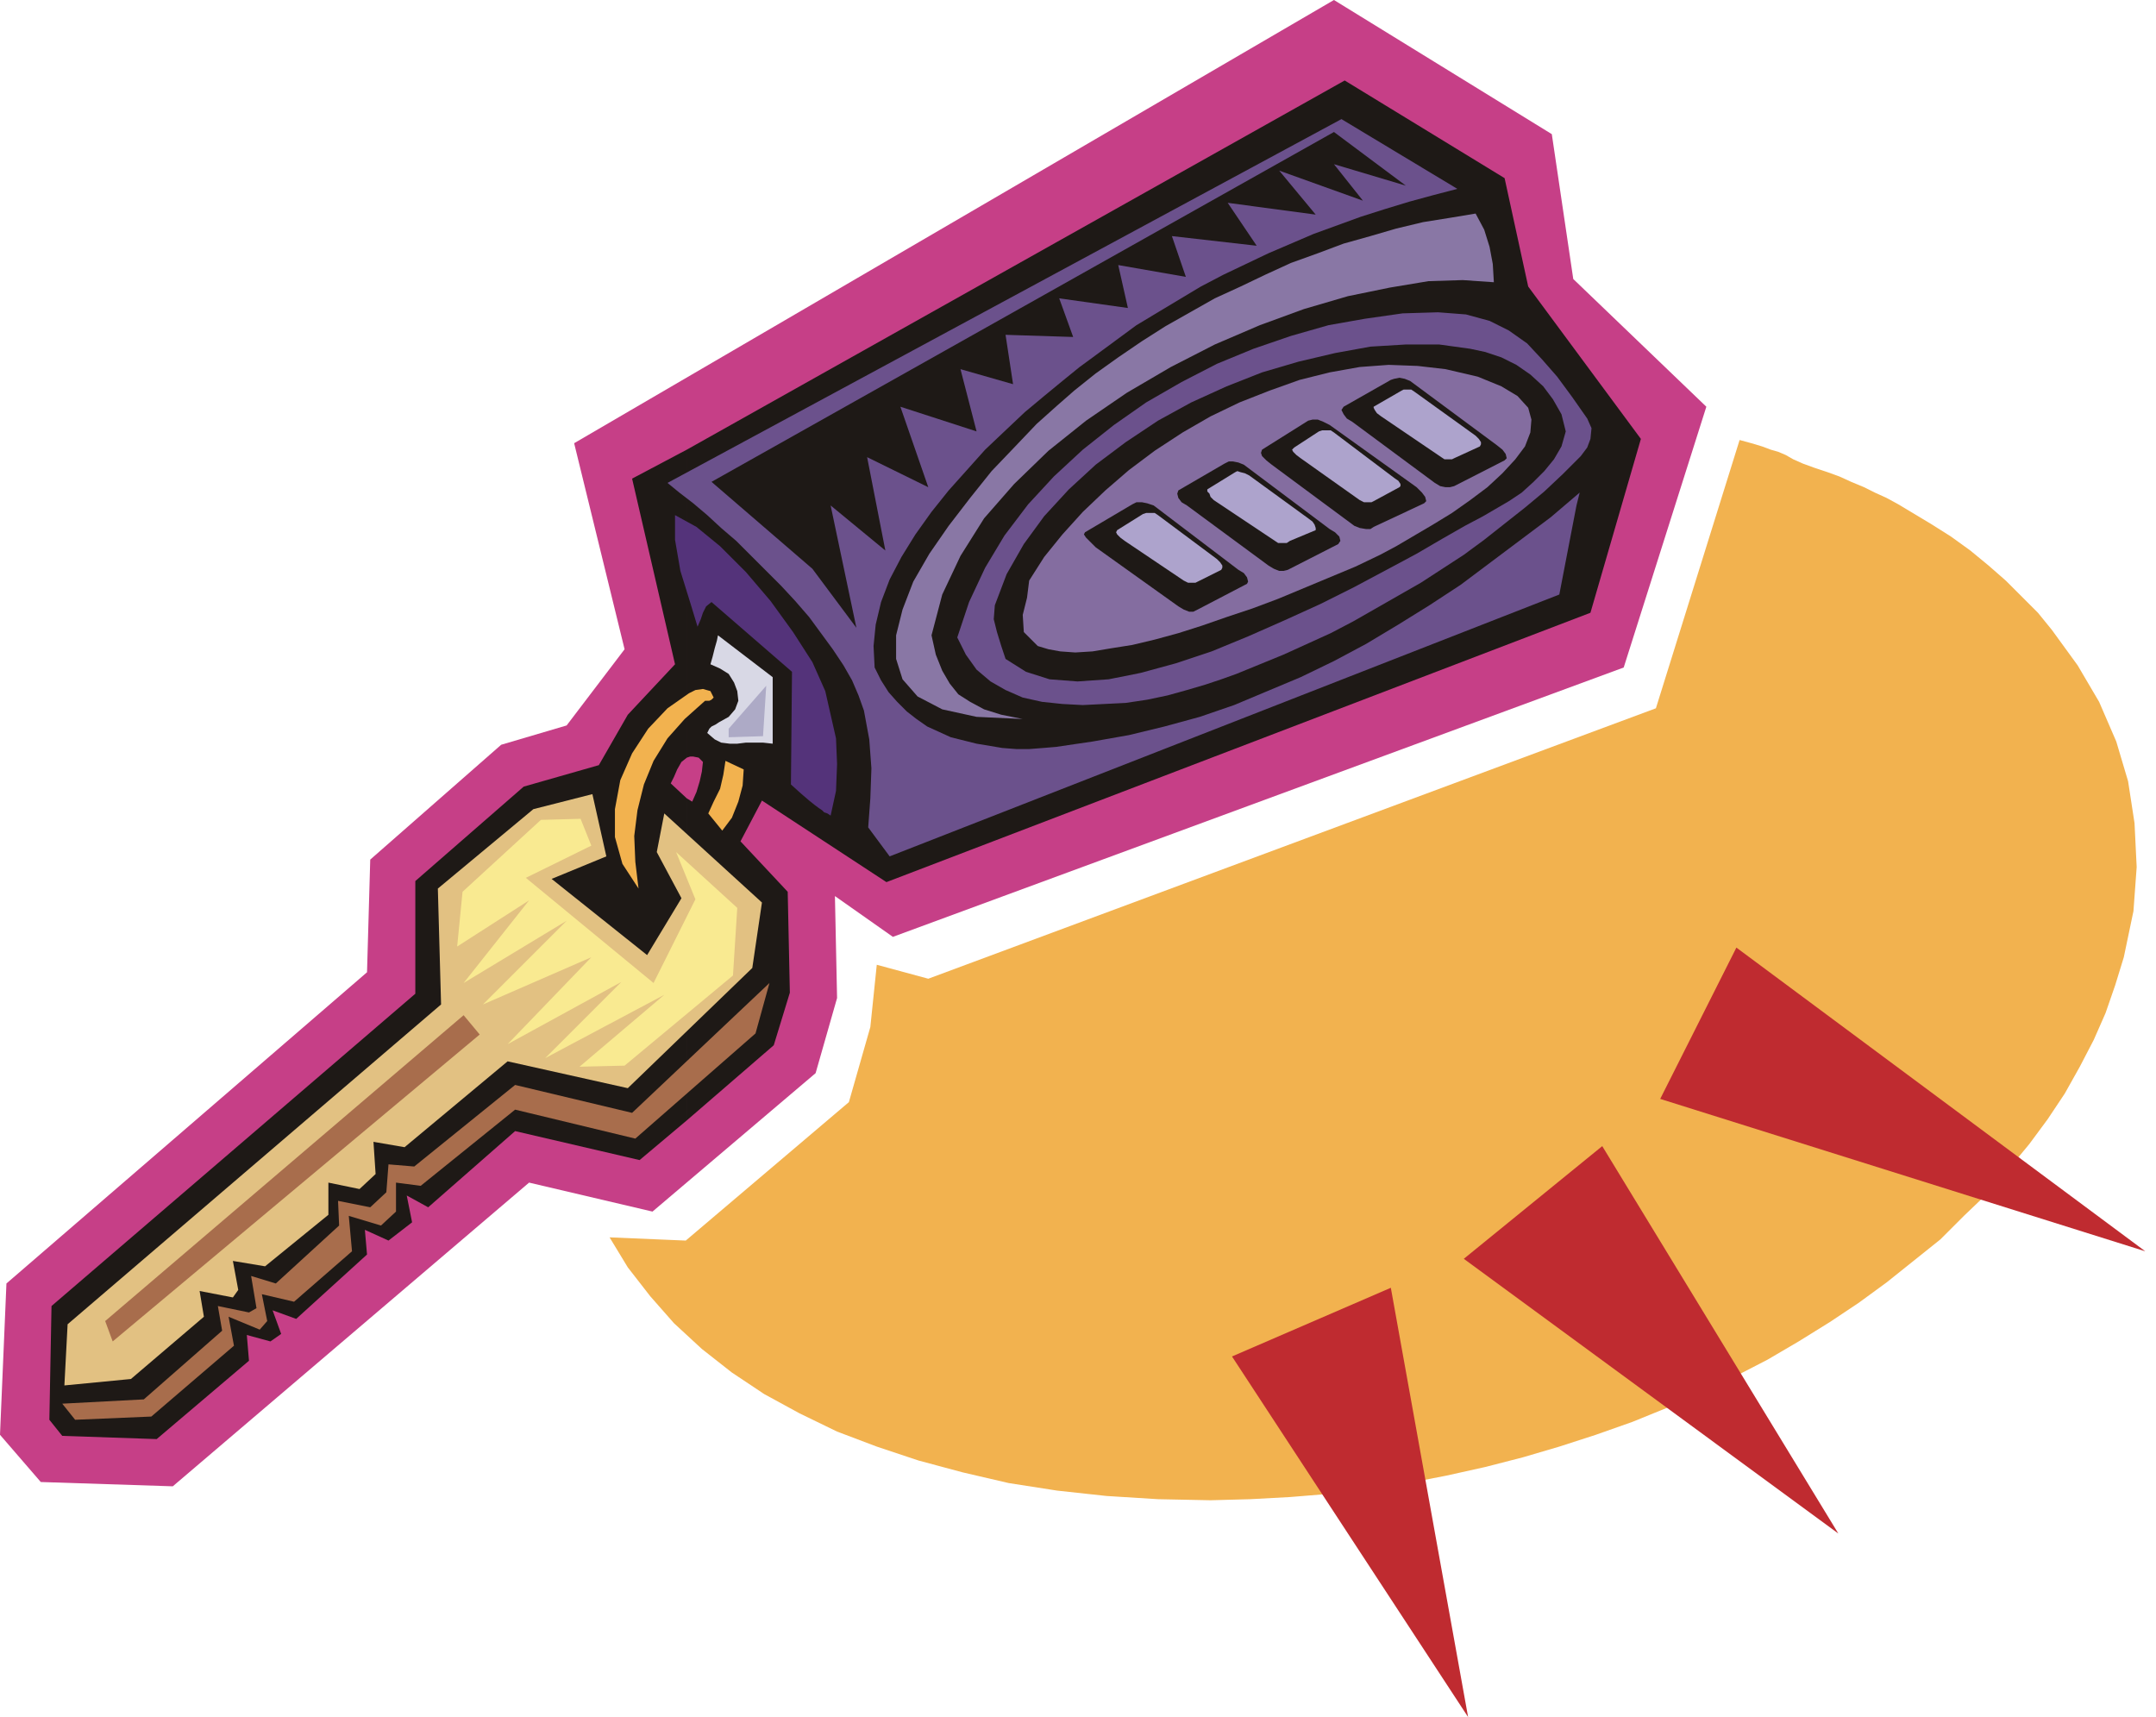
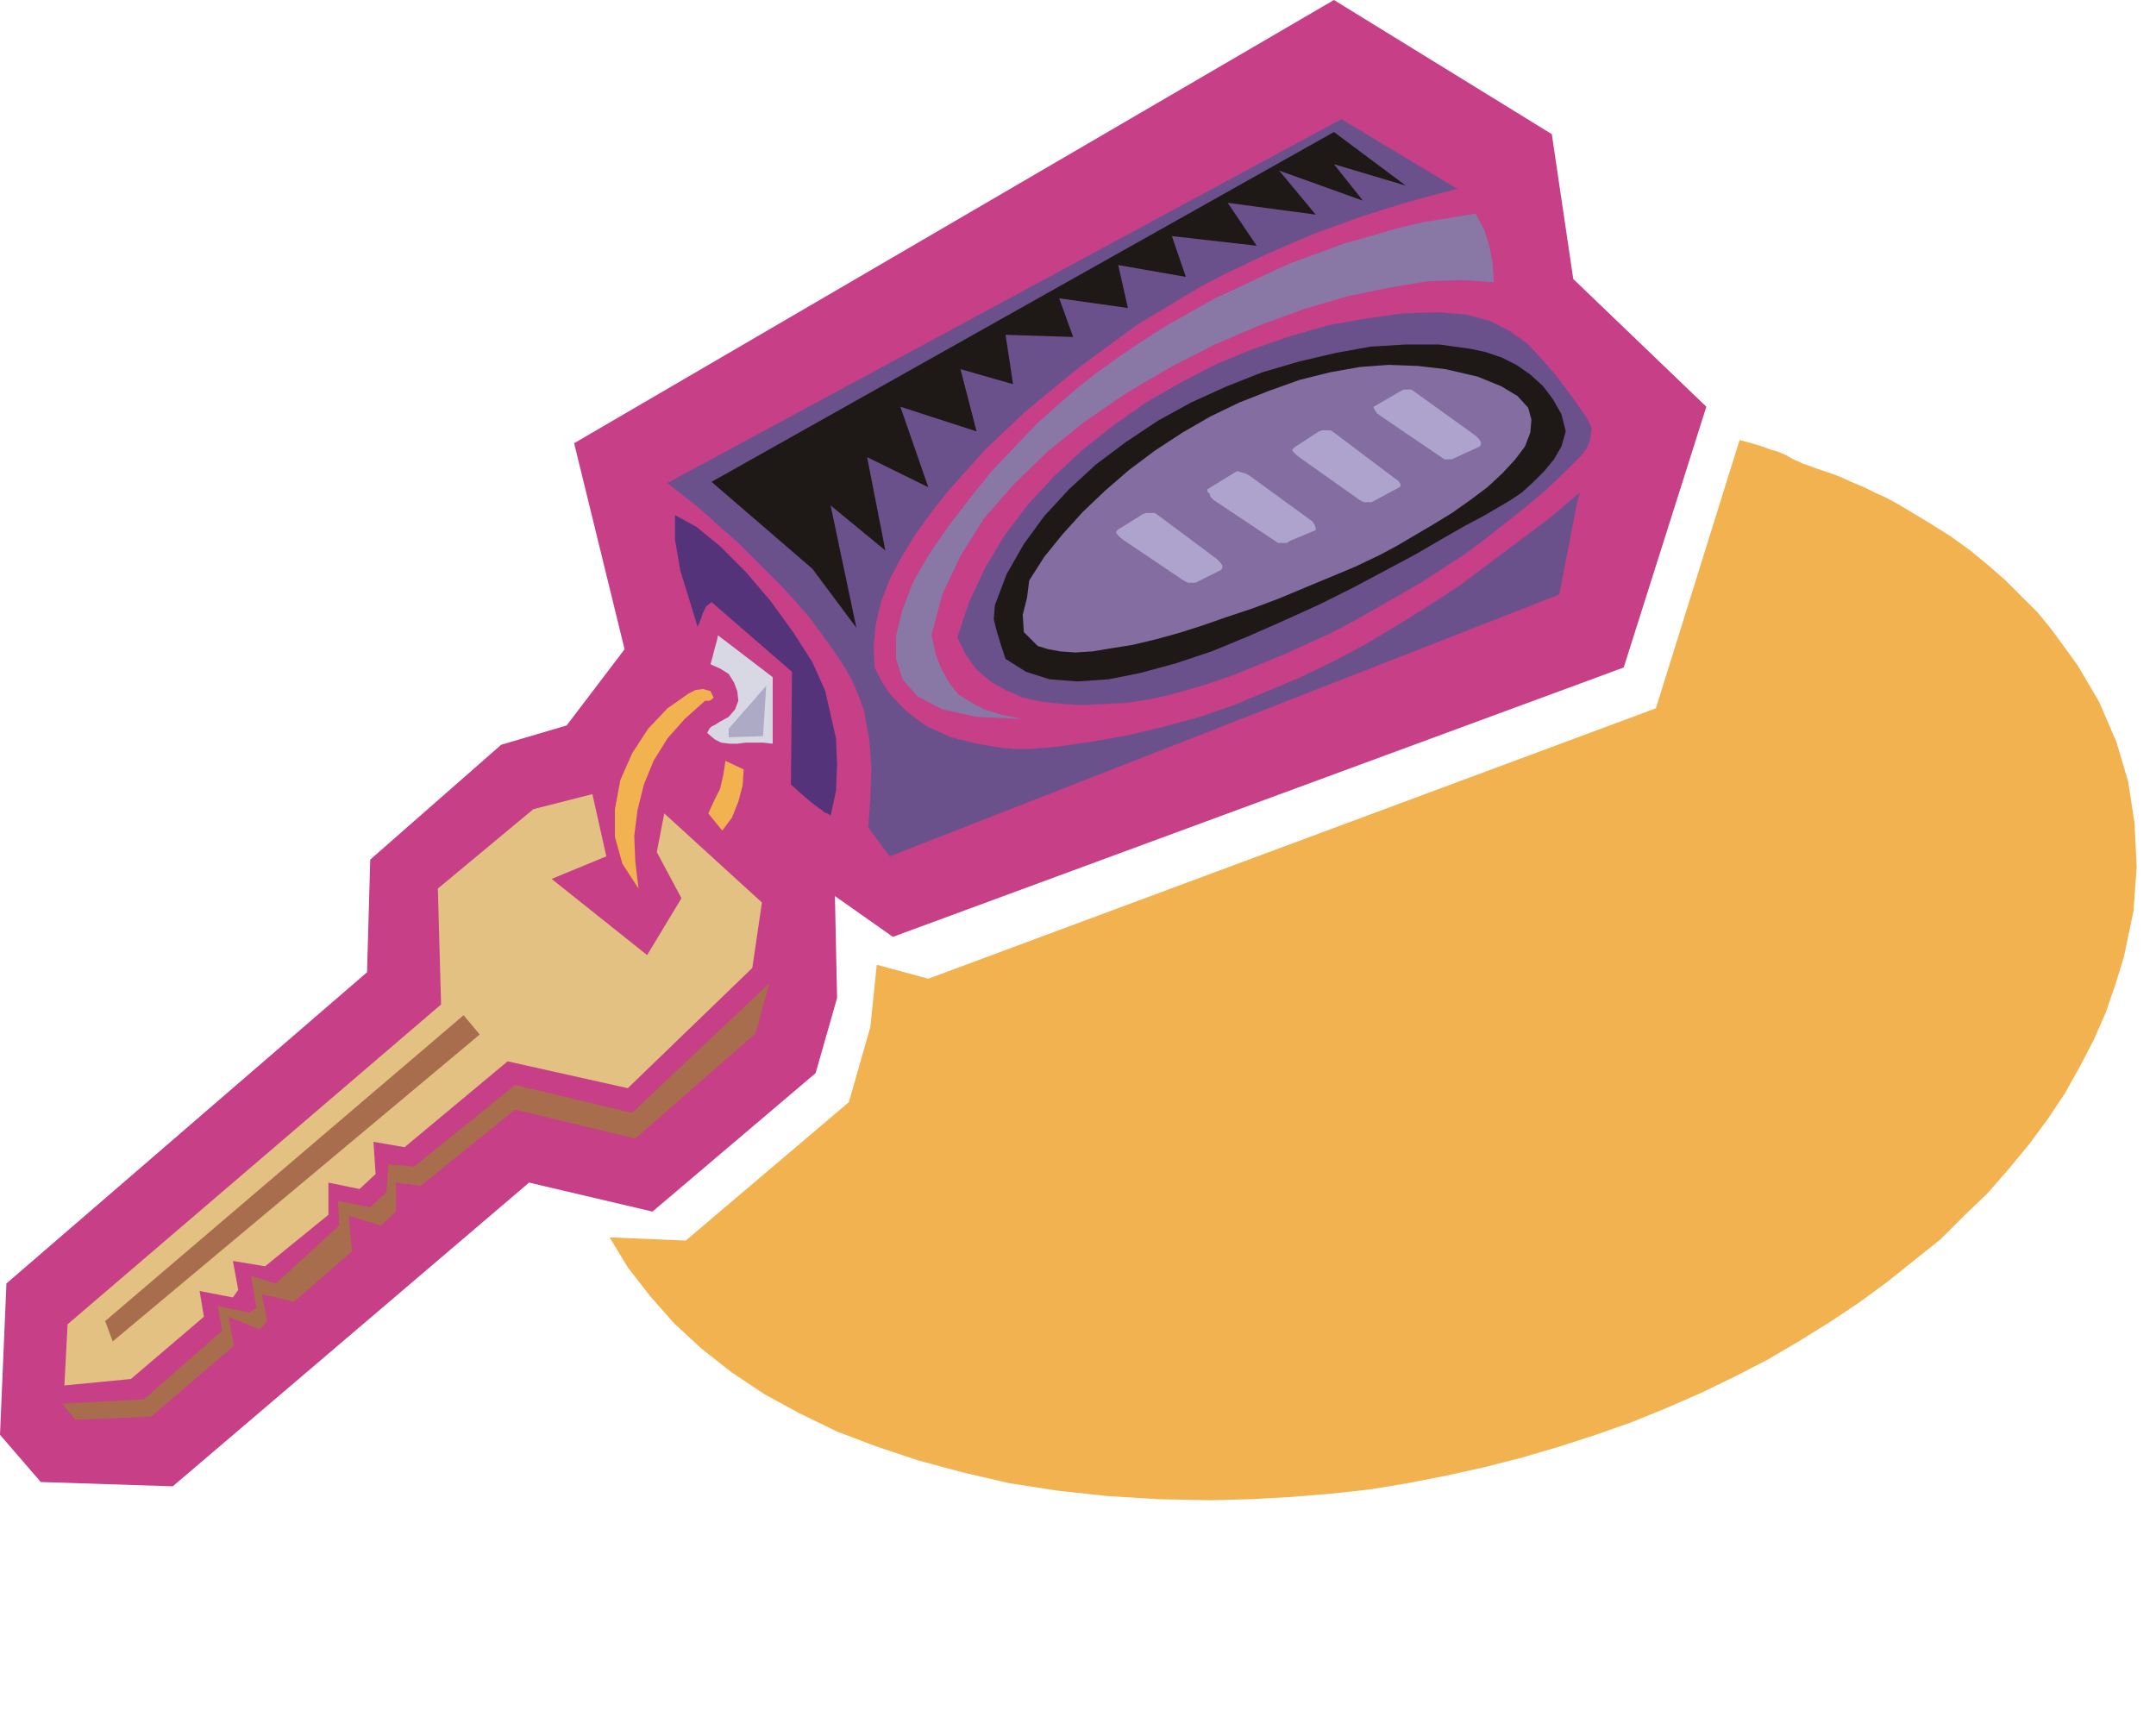
<svg xmlns="http://www.w3.org/2000/svg" fill-rule="evenodd" height="1.6in" preserveAspectRatio="none" stroke-linecap="round" viewBox="0 0 2009 1600" width="2.009in">
  <style>.pen1{stroke:none}.brush2{fill:#f2b24f}.brush4{fill:#1e1916}.brush5{fill:#6b518c}</style>
  <path class="pen1 brush2" d="m568 1153 17 28 21 27 22 25 26 24 28 22 30 20 33 18 35 17 37 14 39 13 41 11 43 10 45 7 46 5 48 3 49 1 37-1 37-2 37-3 37-4 36-6 36-7 36-8 35-9 34-10 34-11 34-12 32-13 32-14 31-15 31-16 29-17 29-18 27-18 26-19 25-20 25-20 22-22 22-21 20-23 19-23 17-23 16-24 14-25 13-25 11-25 9-26 8-26 9-43 3-41-2-41-6-39-11-37-16-37-20-34-24-33-13-16-15-15-15-15-16-14-17-14-18-13-19-12-20-12-10-6-11-6-11-5-10-5-12-5-11-5-11-4-12-4-11-4-9-4-7-4-7-3-7-2-8-3-10-3-11-3-78 250-678 252-48-13-6 58-20 70-152 129-71-3z" />
  <path class="pen1" style="fill:#c63f87" d="m1513 622 77-243-124-119-20-135L1243 0 535 413l47 192-54 71-61 18-122 107-3 105L6 1196l-6 141 38 44 123 4 332-283 115 27 152-129 20-70-2-95 54 38 681-251z" />
-   <path class="pen1 brush4" d="m640 1044 81-70 15-49-2-94-44-47 20-38 116 76 656-251 47-162-105-142-22-101-149-91-613 344v287l3-1h3l5 1 4 4-1 9-2 9-3 10-4 9-5-3v300zm-55-378-27 47-70 20-101 88v105L48 1217l-2 106 12 15 88 3 86-73-2-24 22 6 10-7-8-22 22 8 66-60-2-23 22 10 22-17-5-25 20 11 81-71 116 27 44-37V744l-15-14 3-6 3-7 4-7 5-4V419l-51 27 40 173-44 47z" />
  <path class="pen1 brush5" d="m805 662 5 27 2 27-1 28-2 27 20 27 624-244 16-83 3-12-27 23-28 21-28 21-28 21-29 19-29 18-30 18-30 16-31 15-31 13-31 13-32 11-33 9-33 8-34 6-34 5-12 1-13 1h-12l-13-1-12-2-12-2-12-3-12-3-11-5-11-5-10-7-9-7-9-9-8-9-7-11-6-12-1-20 2-20 5-21 8-21 11-21 13-21 15-21 16-20 17-19 17-19 19-18 18-17 18-15 17-14 16-13 15-11 19-14 19-14 20-12 20-12 20-12 21-11 21-10 21-10 21-9 21-9 22-8 22-8 22-7 23-7 22-6 23-6-108-65-628 339 11 9 13 10 13 11 13 12 14 12 14 14 14 14 14 14 13 14 13 15 11 15 11 15 10 15 8 14 6 14 5 14z" />
  <path class="pen1" style="fill:#8977a5" d="m953 670-20-4-16-5-13-7-11-7-8-10-7-12-6-15-4-18 10-38 17-36 22-35 28-32 32-31 35-28 38-26 41-24 41-21 42-18 41-15 41-12 39-8 36-6 32-1 29 2-1-17-3-16-5-16-8-15-24 4-25 4-25 6-24 7-25 7-24 9-25 9-24 11-23 11-24 11-23 13-23 13-22 14-22 15-21 15-20 16-16 14-19 17-20 21-22 23-20 25-20 26-18 26-15 26-10 26-6 24v22l6 19 14 16 23 12 32 7 43 2z" />
  <path class="pen1 brush5" d="m1473 425 6-8 3-8 1-10-4-9-14-20-14-19-14-16-14-15-17-12-18-9-22-6-26-2-33 1-35 5-34 6-35 10-35 12-34 14-33 17-33 19-30 21-29 23-27 25-24 26-22 29-18 30-15 32-11 33 8 16 10 14 13 11 14 8 16 7 18 4 19 2 19 1 20-1 20-1 20-3 19-4 18-5 17-5 15-5 14-5 22-9 22-9 22-10 22-10 21-11 21-12 21-12 21-12 20-13 20-13 19-14 19-15 19-15 18-15 17-16 17-17z" />
  <path class="pen1 brush4" d="m937 614 19 12 22 7 26 2 29-2 30-6 33-9 33-11 34-14 34-15 33-15 32-16 30-16 28-15 24-14 21-12 17-9 12-7 12-7 12-8 11-10 10-10 9-11 7-12 4-14-4-16-8-14-9-12-12-11-13-9-14-7-15-5-14-3-29-4h-31l-33 2-33 6-34 8-34 10-33 13-33 15-31 17-30 20-28 21-25 23-23 25-19 26-16 28-11 29-1 13 3 12 4 13 4 12z" />
  <path class="pen1" style="fill:#846da0" d="m967 602 10 3 11 2 14 1 16-1 18-3 19-3 21-5 22-6 22-7 23-8 24-8 24-9 24-10 24-10 24-10 23-11 15-8 17-10 17-10 18-11 17-12 16-12 14-13 12-13 9-12 5-13 1-12-3-11-10-11-15-9-22-9-30-7-26-3-27-1-27 2-28 5-28 7-28 10-28 11-27 13-26 15-26 17-24 18-22 19-21 20-19 21-17 21-14 22-2 16-4 16 1 16 13 13z" />
  <path class="pen1" style="fill:#54337a" d="m663 561 75 65-1 105 10 9 7 6 5 4 4 3 3 2 2 2 3 1 3 2 5-23 1-25-1-24-5-22-5-22-12-27-18-28-21-29-23-27-24-24-22-18-20-11v23l5 29 9 29 7 23 3-7 2-6 3-6 5-4z" />
  <path class="pen1" style="fill:#d8d8e5" d="m662 619 9 4 8 5 5 8 3 8 1 9-3 8-6 7-9 5-3 2-4 2-2 2-2 4 7 6 6 3 8 1h7l8-1h16l9 1v-62l-51-39-1 5-2 7-2 8-2 7z" />
  <path class="pen1 brush2" d="m665 650-3-6-7-2-7 1-6 3-20 14-18 19-15 23-11 25-5 27v26l7 25 15 23-3-25-1-24 3-24 6-24 9-22 13-21 16-18 19-17h4l2-1 2-2zm11 59-2 13-3 13-6 12-5 11 13 16 9-12 6-15 4-15 1-15-17-8z" />
  <path class="pen1" style="fill:#e2c182" d="M411 936 63 1234l-3 57 62-6 68-58-4-24 31 6 5-7-5-27 30 5 59-48v-30l29 6 15-14-2-30 29 5 96-80 112 25 116-112 9-61-91-83-7 36 23 43-32 53-89-71 51-21-13-58-55 14-89 74 3 108z" />
  <path class="pen1" d="m589 1037-109-26-94 76-24-2-2 26-15 14-30-6 1 23-59 54-23-7 5 30-7 4-29-6 4 23-73 64-76 4 12 15 71-3 77-66-5-27 29 12 7-8-5-25 30 7 54-47-3-33 30 9 14-13v-27l23 3 88-71 112 27 112-98 13-47-128 121zM98 1231l7 19 342-286-15-18-334 285z" style="fill:#a86d4c" />
  <path class="pen1 brush4" d="m1310 173-67-50-580 326 94 81 41 55-24-114 51 42-17-87 57 28-26-75 71 23-15-58 49 14-7-46 63 2-13-36 64 9-9-40 63 11-13-38 79 9-27-40 82 11-34-41 78 28-27-34 67 20z" />
-   <path class="pen1" style="fill:#f9ea91" d="m687 846-4 63-101 84-42 1 79-67-111 59 71-71-106 58 78-81-101 44 78-78-96 58 61-77-67 43 5-51 73-67 37-1 10 25-61 30 119 98 39-78-18-44 57 52z" />
  <path class="pen1" style="fill:#adaac6" d="m714 639-35 40v8l32-1 3-47z" />
-   <path class="pen1" d="m1618 883 381 283-452-142 71-141zm-125 185 220 361-349-256 129-105zm-197 132 72 400-220-336 148-64z" style="fill:#bf2b30" />
-   <path class="pen1 brush4" d="m1075 471 79 60 5 3 3 4 1 4-1 2-46 24-4 2h-4l-5-2-5-3-77-55-5-5-4-4-2-3 1-2 44-26 4-2h5l5 1 6 2zm84-38 80 60 5 3 4 4 1 4-2 3-47 24-4 1h-4l-5-2-5-3-76-56-5-3-3-4-1-4 1-3 43-25 4-2h4l5 1 5 2zm80-37 81 58 5 5 3 4 1 4-2 2-47 22-3 2h-4l-6-1-5-2-77-57-5-4-4-4-1-3 1-3 43-27 4-1h5l5 2 6 3zm75-41 81 60 5 4 3 4 1 4-2 2-47 24-4 1h-4l-5-1-5-3-77-57-5-3-3-4-2-4 2-3 44-25 3-1 5-1 5 1 5 2z" />
  <path class="pen1" d="m1079 480 55 41 3 3 2 3v2l-1 2-22 11-2 1h-7l-4-2-55-37-4-3-3-3-1-2 1-2 24-15 3-1h8l3 2zm85-37 55 40 4 3 2 3 1 3v2l-24 10-3 2h-8l-3-2-57-38-3-3-1-3-2-2v-2l26-16 2-1 3 1 4 1 4 2zm79-40 57 43 3 2 2 3v2l-1 1-24 13-2 1h-7l-4-2-55-39-4-3-3-3-1-2 2-2 23-15 3-1h8l3 2zm75-38 57 41 3 3 2 3v2l-1 2-24 11-2 1h-7l-3-2-56-38-4-3-2-3-1-2v-1l26-15 2-1h7l3 2z" style="fill:#ada3cc" />
</svg>